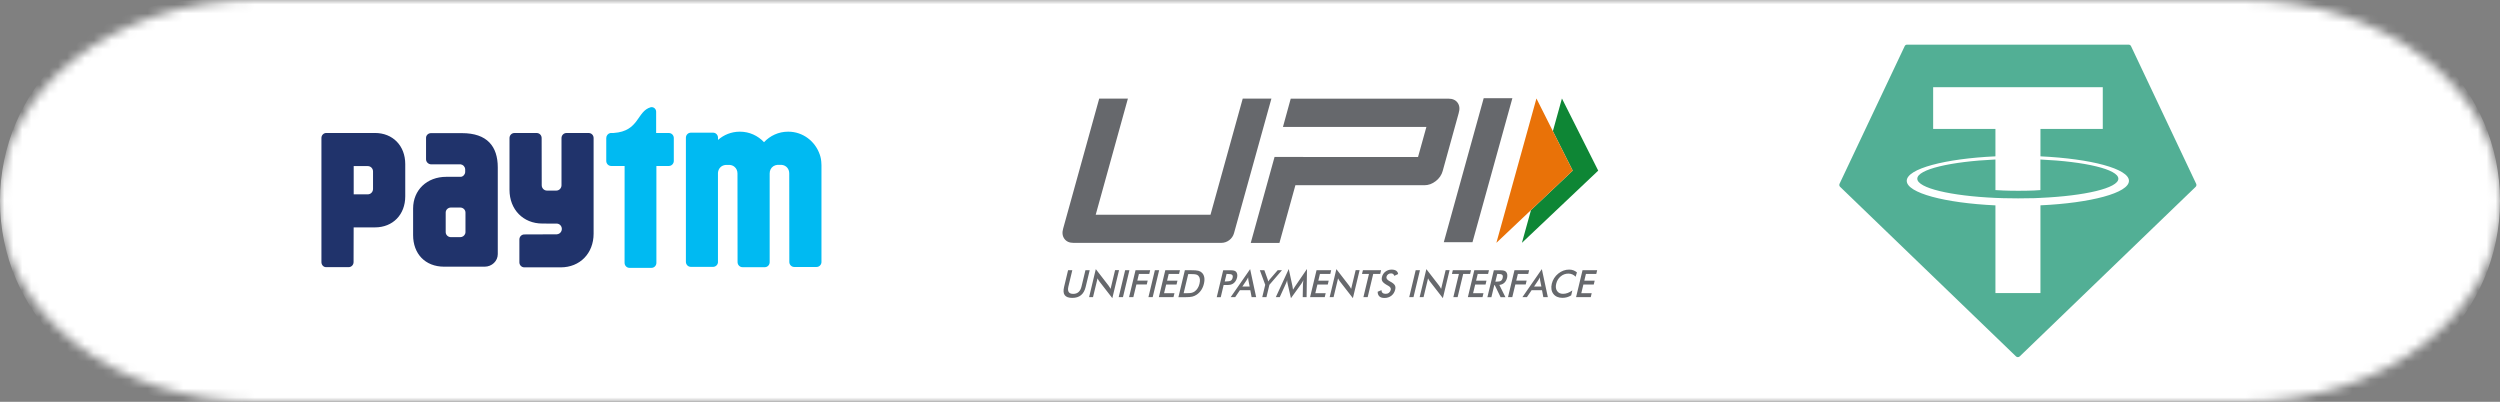
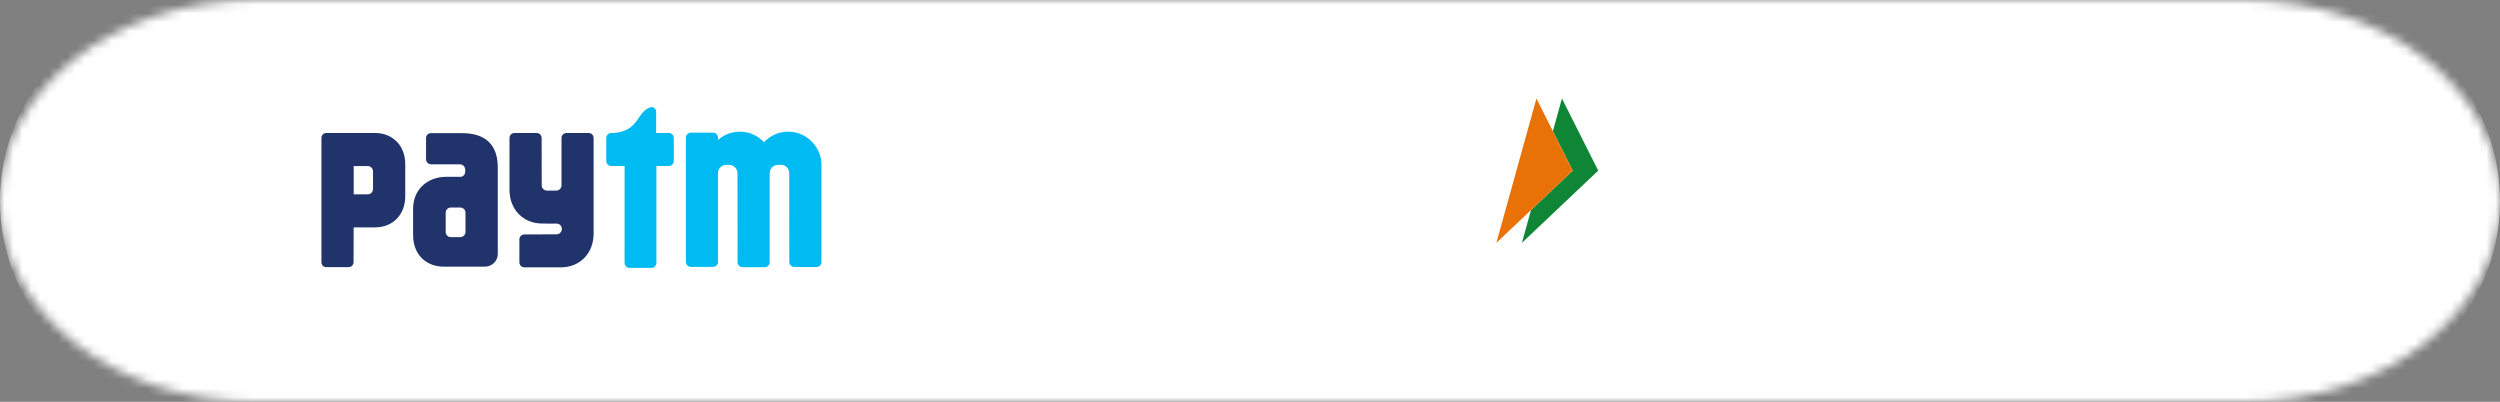
<svg xmlns="http://www.w3.org/2000/svg" width="280" height="45" viewBox="0 0 280 45" fill="none">
  <rect x="0" y="0" width="280" height="45" fill="#808080" stroke="none" />
  <g clip-path="url(#clip0_102_14)">
    <mask id="mask0_102_14" style="mask-type:luminance" maskUnits="userSpaceOnUse" x="0" y="0" width="280" height="45">
      <path d="M251.364 0H28.636C12.821 0 0 10.074 0 22.5C0 34.926 12.821 45 28.636 45H251.364C267.179 45 280 34.926 280 22.5C280 10.074 267.179 0 251.364 0Z" fill="white" />
    </mask>
    <g mask="url(#mask0_102_14)">
      <path d="M257.236 0H22.764C10.192 0 0 10.074 0 22.5C0 34.926 10.192 45 22.764 45H257.236C269.808 45 280 34.926 280 22.5C280 10.074 269.808 0 257.236 0Z" fill="white" />
    </g>
    <g clip-path="url(#clip1_102_14)">
      <path d="M91.813 17.308C91.303 15.818 89.917 14.748 88.295 14.748H88.258C87.201 14.748 86.249 15.201 85.57 15.925C84.891 15.201 83.938 14.748 82.881 14.748H82.849C81.919 14.748 81.067 15.098 80.415 15.673V15.383C80.392 15.089 80.16 14.86 79.868 14.86H77.371C77.066 14.86 76.82 15.112 76.82 15.425V29.322C76.82 29.636 77.066 29.888 77.371 29.888H79.868C80.146 29.888 80.379 29.673 80.411 29.402V19.425C80.411 19.388 80.411 19.36 80.415 19.327C80.456 18.883 80.775 18.514 81.277 18.472H81.737C81.947 18.491 82.124 18.565 82.261 18.682C82.48 18.86 82.598 19.131 82.598 19.43L82.607 29.355C82.607 29.668 82.853 29.925 83.159 29.925H85.656C85.952 29.925 86.189 29.687 86.203 29.388V19.421C86.203 19.093 86.349 18.794 86.609 18.622C86.736 18.537 86.891 18.481 87.069 18.463H87.529C88.072 18.509 88.395 18.93 88.395 19.421L88.404 29.336C88.404 29.649 88.65 29.902 88.956 29.902H91.453C91.745 29.902 91.986 29.668 92.004 29.374V18.5C91.991 17.888 91.913 17.603 91.813 17.308ZM74.915 14.897H73.488V12.523C73.488 12.519 73.488 12.519 73.488 12.514C73.488 12.234 73.265 12 72.982 12C72.951 12 72.919 12.005 72.887 12.009C71.305 12.453 71.62 14.701 68.73 14.893H68.452C68.411 14.893 68.37 14.897 68.329 14.906C68.088 14.967 67.901 15.192 67.901 15.463V18.023C67.901 18.336 68.147 18.589 68.452 18.589H69.956L69.952 29.439C69.952 29.748 70.198 30 70.499 30H72.969C73.269 30 73.516 29.748 73.516 29.439V18.589H74.915C75.216 18.589 75.466 18.332 75.466 18.023V15.463C75.466 15.149 75.22 14.897 74.915 14.897Z" fill="#00BAF2" />
      <path d="M65.937 14.897H63.44C63.139 14.897 62.888 15.149 62.888 15.463V20.757C62.883 21.084 62.624 21.346 62.305 21.346H61.261C60.938 21.346 60.673 21.079 60.673 20.748L60.664 15.463C60.664 15.149 60.418 14.897 60.113 14.897H57.615C57.31 14.897 57.064 15.149 57.064 15.463V21.262C57.064 23.463 58.595 25.037 60.746 25.037C60.746 25.037 62.359 25.037 62.41 25.047C62.701 25.079 62.925 25.332 62.925 25.64C62.925 25.944 62.706 26.196 62.414 26.234C62.4 26.234 62.387 26.238 62.373 26.243L58.723 26.257C58.417 26.257 58.171 26.509 58.171 26.822V29.378C58.171 29.692 58.417 29.944 58.723 29.944H62.801C64.953 29.944 66.484 28.374 66.484 26.173V15.463C66.488 15.149 66.242 14.897 65.937 14.897ZM51.736 14.911H48.273C47.967 14.911 47.717 15.149 47.717 15.439V16.435C47.717 16.439 47.717 16.449 47.717 16.453C47.717 16.463 47.717 16.467 47.717 16.477V17.841C47.717 18.149 47.981 18.407 48.305 18.407H51.604C51.864 18.449 52.069 18.645 52.101 18.949V19.28C52.074 19.57 51.868 19.78 51.618 19.804H49.986C47.812 19.804 46.268 21.285 46.268 23.36V26.336C46.268 28.402 47.598 29.869 49.754 29.869H54.279C55.09 29.869 55.751 29.238 55.751 28.463V18.752C55.751 16.397 54.566 14.911 51.736 14.911ZM52.133 25.593V25.995C52.133 26.028 52.128 26.061 52.124 26.089C52.119 26.117 52.11 26.145 52.101 26.173C52.023 26.397 51.805 26.561 51.545 26.561H50.506C50.182 26.561 49.918 26.308 49.918 25.995V25.514C49.918 25.509 49.918 25.5 49.918 25.495V24.21V23.808V23.804C49.918 23.495 50.182 23.243 50.506 23.243H51.545C51.868 23.243 52.133 23.495 52.133 23.808V25.593ZM41.997 14.893H36.542C36.242 14.893 36 15.145 36 15.449V17.958C36 17.963 36 17.967 36 17.972C36 17.986 36 17.995 36 18.005V29.355C36 29.663 36.223 29.916 36.506 29.921H39.049C39.354 29.921 39.6 29.668 39.6 29.355L39.609 25.467H41.997C43.993 25.467 45.388 24.047 45.388 21.986V18.378C45.388 16.322 43.993 14.893 41.997 14.893ZM41.779 19.584V21.163C41.779 21.495 41.519 21.766 41.195 21.766H39.614V18.603H41.195C41.519 18.603 41.779 18.869 41.779 19.201V19.584Z" fill="#20336B" />
    </g>
    <path fill-rule="evenodd" clip-rule="evenodd" d="M174.937 11.029L179 19.11L170.455 27.197L171.471 23.529L176.143 19.11L173.922 14.691L174.937 11.029Z" fill="#0E8635" />
    <path fill-rule="evenodd" clip-rule="evenodd" d="M172.081 11.029L176.144 19.11L167.594 27.197L172.081 11.029Z" fill="#E97208" />
-     <path d="M119.624 30.263H120.098L119.659 32.094C119.595 32.367 119.605 32.572 119.698 32.709C119.786 32.846 119.956 32.914 120.201 32.914C120.445 32.914 120.64 32.846 120.796 32.709C120.953 32.572 121.06 32.367 121.128 32.094L121.568 30.263H122.046L121.592 32.143C121.495 32.553 121.319 32.856 121.07 33.061C120.821 33.266 120.494 33.364 120.088 33.364C119.683 33.364 119.405 33.261 119.253 33.061C119.102 32.861 119.078 32.553 119.175 32.143L119.624 30.263ZM164.918 27.128H161.705L166.173 11H169.386L164.918 27.128ZM138.209 26.117C138.033 26.752 137.447 27.201 136.788 27.201H120.22C119.766 27.201 119.429 27.045 119.209 26.742C118.99 26.435 118.941 26.054 119.073 25.6L123.111 11.044H126.324L122.72 24.047H135.577L139.185 11.044H142.398L138.209 26.117ZM163.253 11.508C163.033 11.2 162.686 11.049 162.222 11.049H144.561L143.692 14.213H159.757L158.819 17.587H145.963V17.577H142.75L140.084 27.206H143.297L145.084 20.746H159.527C159.981 20.746 160.406 20.595 160.802 20.287C161.197 19.98 161.461 19.599 161.583 19.145L163.37 12.685C163.516 12.201 163.472 11.815 163.253 11.508ZM176.52 33.281L177.242 30.263H178.883L178.785 30.678H177.623L177.442 31.435H178.604L178.502 31.864H177.34L177.105 32.841H178.268L178.165 33.281H176.52ZM176.471 30.995C176.363 30.878 176.241 30.79 176.104 30.732C175.968 30.673 175.816 30.644 175.65 30.644C175.328 30.644 175.04 30.751 174.791 30.961C174.537 31.171 174.371 31.449 174.293 31.786C174.215 32.114 174.249 32.382 174.395 32.592C174.542 32.802 174.762 32.909 175.064 32.909C175.24 32.909 175.411 32.875 175.582 32.812C175.753 32.748 175.929 32.651 176.104 32.524L175.973 33.08C175.821 33.173 175.665 33.246 175.504 33.29C175.343 33.334 175.172 33.359 174.996 33.359C174.771 33.359 174.571 33.32 174.4 33.246C174.229 33.173 174.088 33.061 173.976 32.914C173.868 32.773 173.795 32.602 173.766 32.407C173.736 32.211 173.746 32.001 173.8 31.782C173.853 31.562 173.941 31.352 174.063 31.157C174.185 30.961 174.342 30.79 174.522 30.644C174.703 30.497 174.898 30.385 175.103 30.307C175.309 30.229 175.523 30.195 175.743 30.195C175.914 30.195 176.075 30.219 176.217 30.273C176.358 30.326 176.495 30.404 176.617 30.507L176.471 30.995ZM172.852 33.281L172.706 32.504H171.539L171.012 33.281H170.509L172.686 30.141L173.36 33.281H172.852ZM171.812 32.094H172.633L172.496 31.405C172.491 31.361 172.481 31.313 172.476 31.254C172.472 31.195 172.467 31.132 172.467 31.064C172.433 31.127 172.403 31.191 172.369 31.249C172.34 31.308 172.306 31.357 172.276 31.405L171.812 32.094ZM168.897 33.281L169.62 30.263H171.261L171.163 30.678H170.001L169.82 31.43H170.982L170.88 31.86H169.718L169.376 33.281H168.897ZM167.359 31.933L167.037 33.285H166.588L167.31 30.268H167.979C168.175 30.268 168.321 30.282 168.424 30.307C168.526 30.331 168.609 30.375 168.668 30.439C168.741 30.512 168.79 30.605 168.809 30.722C168.829 30.839 168.824 30.966 168.795 31.103C168.736 31.347 168.634 31.532 168.487 31.669C168.341 31.806 168.15 31.889 167.926 31.913L168.609 33.285H168.067L167.413 31.933H167.359ZM167.481 31.547H167.569C167.823 31.547 167.999 31.518 168.097 31.454C168.194 31.396 168.263 31.288 168.297 31.132C168.336 30.966 168.321 30.849 168.248 30.78C168.175 30.712 168.018 30.678 167.779 30.678H167.691L167.481 31.547ZM164.4 33.281L165.123 30.263H166.764L166.666 30.678H165.504L165.323 31.435H166.485L166.383 31.864H165.221L164.986 32.841H166.148L166.041 33.281H164.4ZM163.878 30.678L163.253 33.281H162.774L163.399 30.678H162.618L162.716 30.263H164.752L164.654 30.678H163.878ZM159 33.281L159.752 30.141L161.178 31.986C161.217 32.04 161.256 32.094 161.29 32.153C161.329 32.211 161.368 32.279 161.407 32.353L161.91 30.258H162.354L161.602 33.393L160.142 31.513C160.103 31.464 160.069 31.41 160.035 31.352C160.001 31.293 159.971 31.235 159.942 31.176L159.439 33.276H159V33.281ZM157.833 33.281L158.555 30.263H159.034L158.311 33.281H157.833ZM154.298 32.675L154.722 32.494C154.727 32.631 154.766 32.734 154.849 32.802C154.927 32.87 155.045 32.909 155.196 32.909C155.338 32.909 155.46 32.87 155.562 32.787C155.665 32.704 155.733 32.597 155.767 32.46C155.811 32.284 155.704 32.123 155.45 31.986C155.416 31.967 155.386 31.952 155.367 31.943C155.084 31.782 154.898 31.635 154.825 31.503C154.747 31.371 154.732 31.21 154.781 31.02C154.84 30.776 154.967 30.575 155.167 30.424C155.367 30.273 155.596 30.195 155.86 30.195C156.075 30.195 156.246 30.238 156.373 30.322C156.5 30.409 156.568 30.531 156.588 30.693L156.168 30.893C156.129 30.8 156.085 30.727 156.021 30.683C155.963 30.639 155.885 30.619 155.797 30.619C155.67 30.619 155.557 30.654 155.465 30.722C155.372 30.79 155.313 30.883 155.284 31C155.24 31.181 155.367 31.352 155.66 31.508C155.684 31.523 155.699 31.528 155.714 31.537C155.972 31.674 156.138 31.811 156.217 31.943C156.295 32.074 156.309 32.236 156.261 32.436C156.192 32.724 156.051 32.949 155.836 33.119C155.621 33.285 155.362 33.373 155.064 33.373C154.815 33.373 154.62 33.315 154.493 33.197C154.361 33.066 154.298 32.9 154.298 32.675ZM153.8 30.678L153.179 33.281H152.701L153.326 30.678H152.545L152.647 30.263H154.683L154.586 30.678H153.8ZM148.922 33.281L149.674 30.141L151.099 31.986C151.138 32.04 151.177 32.094 151.212 32.153C151.251 32.211 151.29 32.279 151.329 32.353L151.832 30.258H152.276L151.524 33.393L150.064 31.513C150.025 31.464 149.991 31.41 149.957 31.352C149.923 31.293 149.893 31.235 149.864 31.176L149.361 33.276H148.922V33.281ZM146.729 33.281L147.452 30.263H149.092L148.995 30.678H147.833L147.652 31.435H148.814L148.712 31.864H147.549L147.315 32.841H148.477L148.37 33.281H146.729ZM145.933 31.791C145.933 31.767 145.938 31.703 145.953 31.596C145.963 31.508 145.972 31.435 145.977 31.376C145.948 31.445 145.914 31.513 145.875 31.581C145.836 31.65 145.792 31.718 145.743 31.791L144.586 33.398L144.21 31.757C144.195 31.689 144.18 31.625 144.175 31.562C144.166 31.498 144.161 31.435 144.161 31.376C144.146 31.44 144.122 31.503 144.097 31.576C144.073 31.645 144.044 31.718 144.005 31.796L143.331 33.281H142.891L144.341 30.131L144.752 32.035C144.756 32.065 144.766 32.118 144.776 32.187C144.786 32.255 144.8 32.343 144.815 32.446C144.864 32.358 144.932 32.25 145.025 32.114C145.049 32.079 145.069 32.05 145.079 32.031L146.382 30.126L146.339 33.276H145.904L145.933 31.791ZM141.373 33.281L141.705 31.899L141.104 30.263H141.607L141.978 31.288C141.988 31.313 141.998 31.352 142.007 31.391C142.017 31.435 142.032 31.479 142.042 31.528C142.071 31.479 142.105 31.435 142.134 31.391C142.164 31.347 142.198 31.308 142.227 31.274L143.101 30.263H143.58L142.173 31.899L141.841 33.281H141.373ZM140.181 33.281L140.035 32.504H138.868L138.34 33.281H137.837L140.015 30.141L140.689 33.281H140.181ZM139.141 32.094H139.962L139.825 31.405C139.82 31.361 139.81 31.313 139.805 31.254C139.8 31.195 139.796 31.132 139.796 31.064C139.766 31.127 139.732 31.191 139.698 31.249C139.669 31.308 139.634 31.357 139.605 31.405L139.141 32.094ZM137.046 31.928L136.724 33.285H136.275L136.998 30.268H137.72C137.935 30.268 138.091 30.277 138.184 30.302C138.277 30.326 138.36 30.365 138.419 30.419C138.492 30.488 138.545 30.585 138.565 30.702C138.589 30.82 138.585 30.951 138.55 31.093C138.516 31.235 138.458 31.366 138.379 31.488C138.296 31.611 138.204 31.703 138.096 31.772C138.008 31.825 137.911 31.864 137.803 31.889C137.696 31.913 137.535 31.923 137.32 31.923H137.046V31.928ZM137.169 31.523H137.291C137.554 31.523 137.74 31.493 137.842 31.435C137.945 31.376 138.013 31.274 138.052 31.122C138.091 30.961 138.072 30.849 137.994 30.78C137.916 30.712 137.75 30.683 137.496 30.683H137.374L137.169 31.523ZM131.983 33.281L132.706 30.263H133.35C133.77 30.263 134.058 30.282 134.219 30.326C134.38 30.37 134.512 30.444 134.615 30.546C134.752 30.678 134.839 30.849 134.878 31.059C134.918 31.269 134.903 31.508 134.839 31.777C134.776 32.045 134.673 32.284 134.537 32.489C134.4 32.695 134.229 32.865 134.029 33.002C133.877 33.105 133.711 33.178 133.536 33.222C133.36 33.266 133.101 33.285 132.754 33.285H131.983V33.281ZM132.569 32.836H132.969C133.189 32.836 133.36 32.822 133.477 32.792C133.594 32.763 133.702 32.709 133.804 32.641C133.941 32.543 134.053 32.421 134.141 32.275C134.234 32.128 134.302 31.962 134.346 31.767C134.39 31.576 134.405 31.405 134.385 31.259C134.366 31.113 134.312 30.99 134.224 30.893C134.156 30.82 134.073 30.771 133.96 30.741C133.853 30.712 133.672 30.698 133.428 30.698H133.082L132.569 32.836ZM129.791 33.281L130.513 30.263H132.154L132.056 30.678H130.894L130.713 31.435H131.876L131.773 31.864H130.611L130.376 32.841H131.539L131.431 33.281H129.791ZM128.624 33.281L129.346 30.263H129.825L129.102 33.281H128.624ZM126.456 33.281L127.178 30.263H128.819L128.721 30.678H127.559L127.378 31.43H128.541L128.438 31.86H127.276L126.934 33.281H126.456ZM125.293 33.281L126.016 30.263H126.495L125.772 33.281H125.293ZM121.978 33.281L122.73 30.141L124.156 31.986C124.195 32.04 124.234 32.094 124.268 32.153C124.307 32.211 124.346 32.279 124.385 32.353L124.888 30.258H125.332L124.581 33.393L123.125 31.513C123.086 31.464 123.052 31.41 123.018 31.352C122.984 31.293 122.955 31.235 122.925 31.176L122.417 33.281H121.978Z" fill="#66686C" />
    <g clip-path="url(#clip2_102_14)">
-       <path fill-rule="evenodd" clip-rule="evenodd" d="M213.324 5.172L206.03 20.581C206.003 20.638 205.995 20.702 206.006 20.765C206.018 20.826 206.049 20.883 206.094 20.927L225.792 39.916C225.848 39.97 225.923 40 226 40C226.078 40 226.152 39.97 226.208 39.916L245.906 20.931C245.952 20.887 245.984 20.83 245.995 20.767C246.007 20.705 245.998 20.64 245.97 20.583L238.676 5.172C238.653 5.121 238.615 5.077 238.567 5.046C238.519 5.015 238.464 4.999 238.407 5H213.593C213.536 4.999 213.48 5.015 213.432 5.045C213.384 5.076 213.345 5.12 213.322 5.172H213.324Z" fill="#52AF95" />
-       <path fill-rule="evenodd" clip-rule="evenodd" d="M228.531 22.164C228.389 22.175 227.659 22.218 226.026 22.218C224.73 22.218 223.81 22.18 223.487 22.164C218.477 21.942 214.737 21.061 214.737 20.015C214.737 18.969 218.479 18.092 223.489 17.863V21.29C223.817 21.314 224.755 21.369 226.051 21.369C227.607 21.369 228.386 21.304 228.526 21.29V17.866C233.525 18.09 237.256 18.968 237.256 20.015C237.256 21.062 233.526 21.939 228.526 22.162L228.531 22.164ZM228.531 17.511V14.441H235.511V9.768H216.513V14.444H223.488V17.51C217.819 17.772 213.555 18.902 213.555 20.255C213.555 21.609 217.819 22.738 223.488 23.001V32.827H228.53V22.997C234.186 22.735 238.443 21.606 238.443 20.254C238.443 18.902 234.19 17.777 228.53 17.51L228.531 17.511Z" fill="white" />
-     </g>
+       </g>
  </g>
  <defs>
    <clipPath id="clip0_102_14">
      <rect width="280" height="45" fill="white" />
    </clipPath>
    <clipPath id="clip1_102_14">
      <rect width="56" height="18" fill="white" transform="translate(36 12)" />
    </clipPath>
    <clipPath id="clip2_102_14">
-       <rect width="40" height="35" fill="white" transform="translate(206 5)" />
-     </clipPath>
+       </clipPath>
  </defs>
</svg>